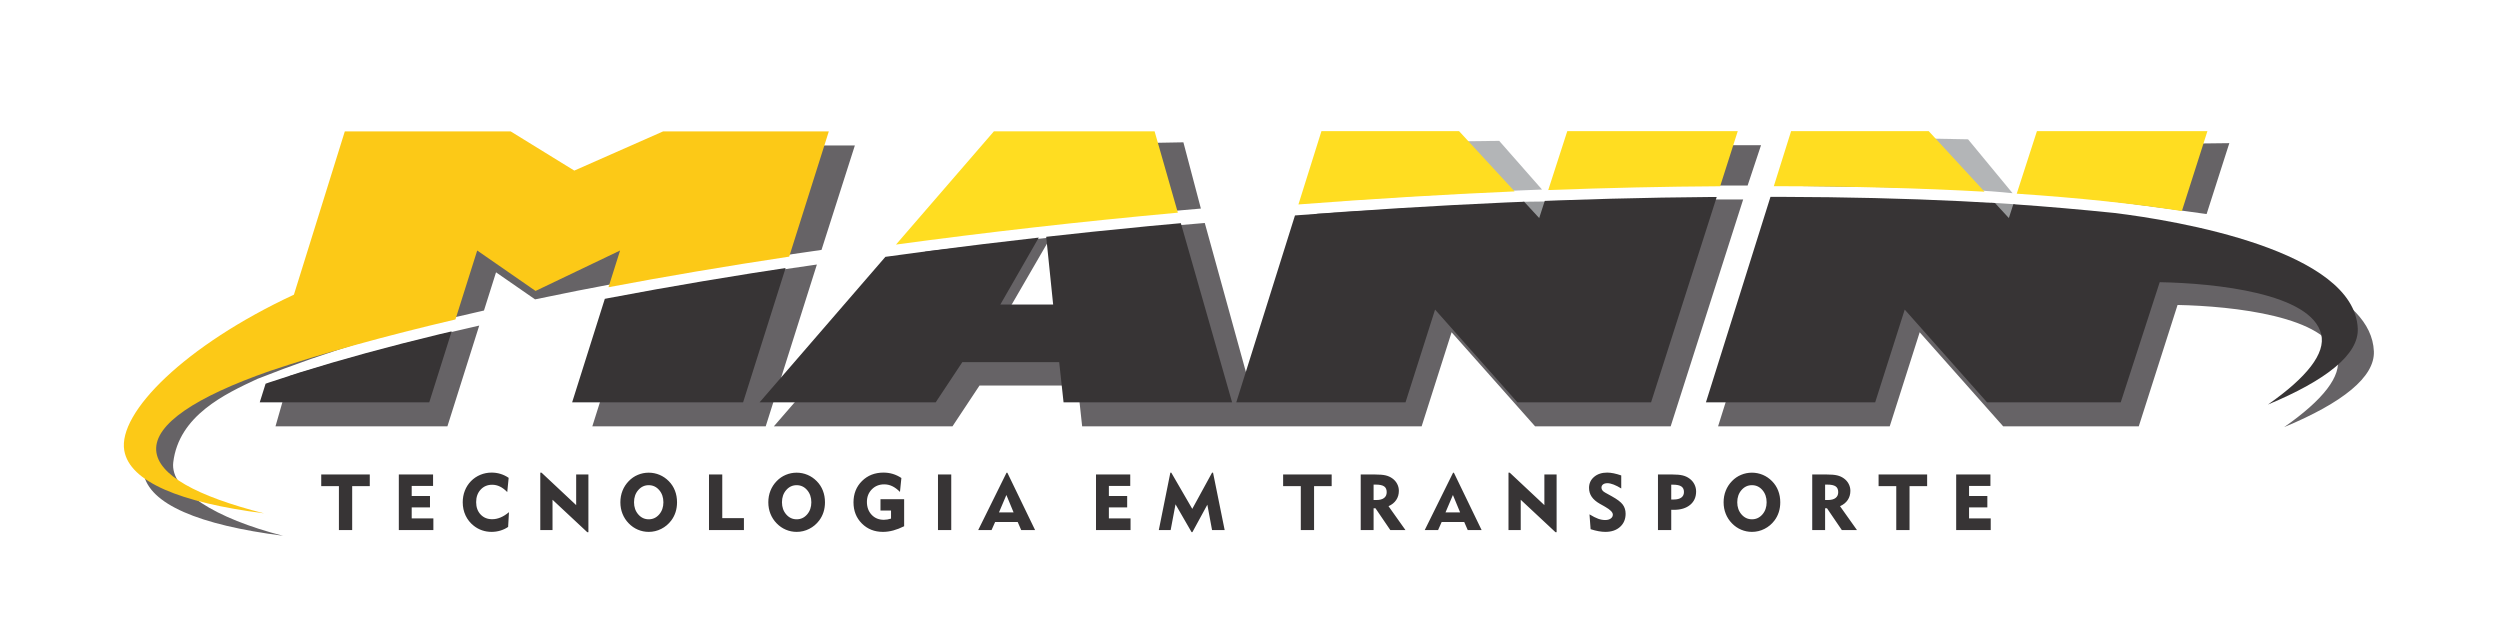
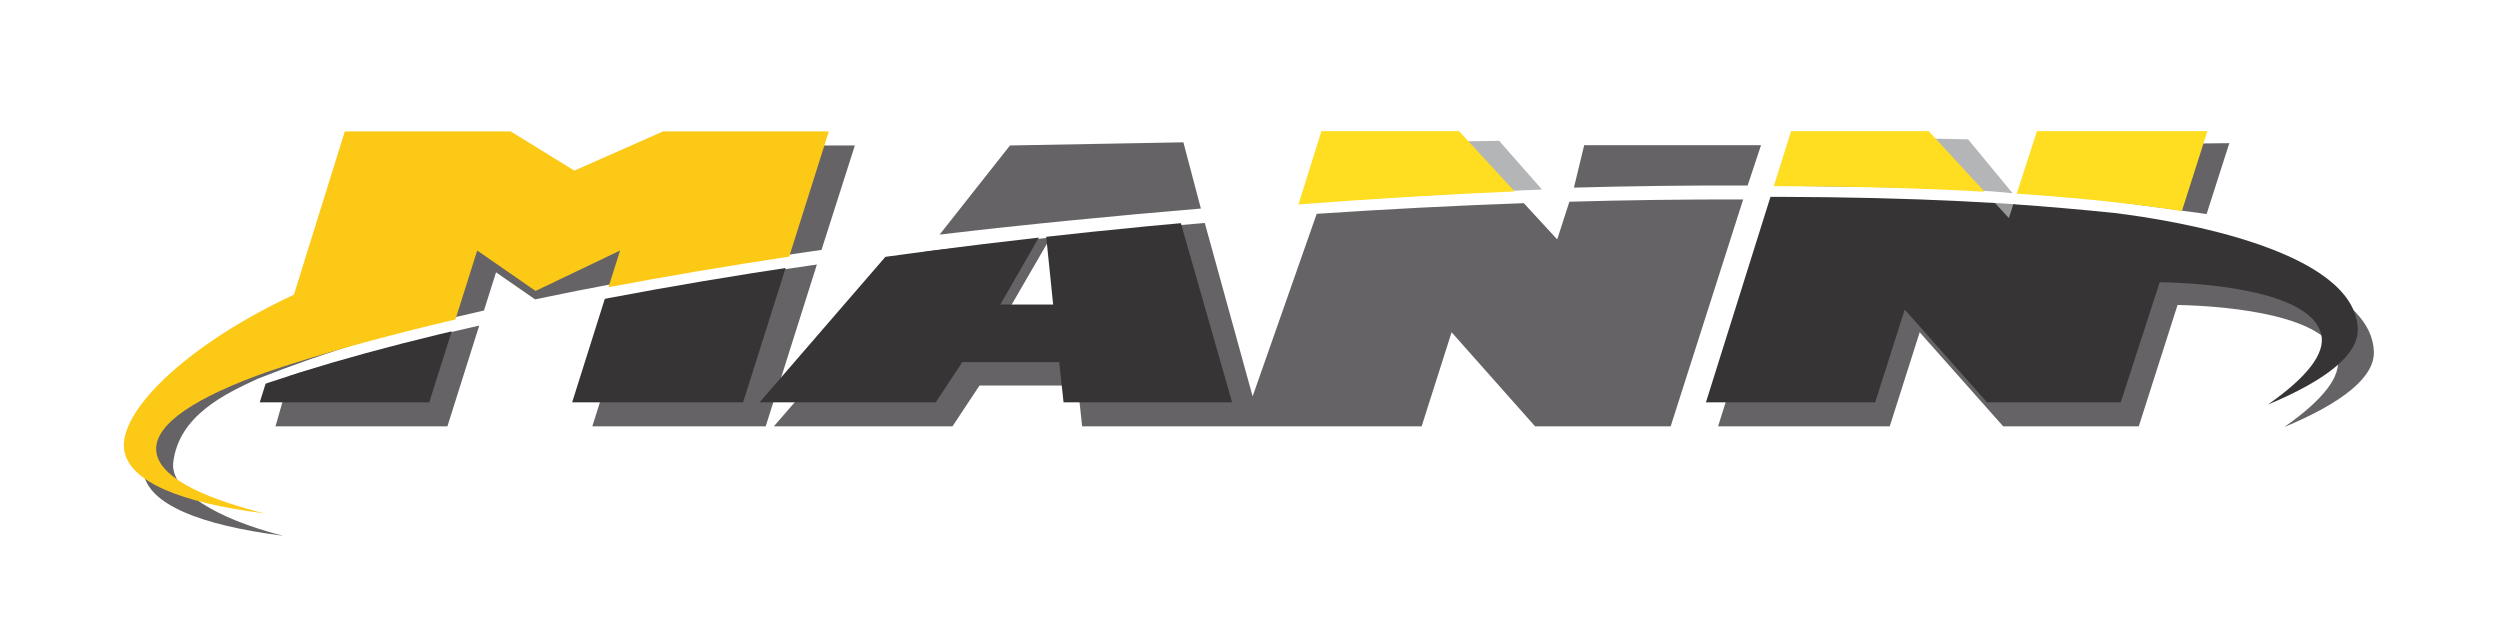
<svg xmlns="http://www.w3.org/2000/svg" xml:space="preserve" width="200mm" height="50mm" version="1.1" style="shape-rendering:geometricPrecision; text-rendering:geometricPrecision; image-rendering:optimizeQuality; fill-rule:evenodd; clip-rule:evenodd" viewBox="0 0 20000 5000">
  <defs>
    <style type="text/css">
   
    .fil1 {fill:#B3B5B7}
    .fil0 {fill:#96989A}
    .fil4 {fill:#373435}
    .fil3 {fill:#FFDD21}
    .fil5 {fill:#FCC917}
    .fil2 {fill:#666366}
   
  </style>
  </defs>
  <g id="Layer_x0020_1">
    <polygon class="fil0" points="16121.47,1634.17 16119.97,1709.17 16060.51,1776.84 15926.53,1621.72 " />
-     <polygon class="fil0" points="12357.95,1612.07 12374.29,1689.49 12318.04,1769.25 12184.06,1614.13 " />
    <path class="fil1" d="M14470.6 1486.4l75.29 -394.18 1198.6 22.32 356.17 431.2c-428.15,-45.24 -1086.18,-52.03 -1630.06,-59.34z" />
    <path class="fil1" d="M10705.29 1606.85l161 -466.85 1127.27 -13.17 342.45 389.51c-539.78,20.26 -1098.97,55.3 -1630.72,90.51z" />
    <path class="fil2" d="M17834.61 1145.2l-181.69 567.02 -17.77 -2.21c-420.66,-58.27 -860.03,-122.75 -1318.47,-157.53l101.61 -390.73 1416.32 -16.55zm-219.08 683.6l-45.3 142.18c613.18,123.49 1402.13,375 1420.8,839.96 8.23,205.12 -249.2,410.79 -718,606.22 310.28,-216.77 463.18,-408.64 425.68,-562.51 -79.03,-324.51 -833.17,-405.68 -1278.28,-414.92l-310.31 970.98 -1084.55 0 -668.02 -752.65 -239.73 752.65 -1373.23 0 569.09 -1812.06c564.03,7.07 1117.71,26.46 1652.25,60.07l236.47 256.52 75.93 -235.05c465,34.66 910.69,89.94 1337.2,148.61zm-3266.91 -341.4l75.19 -325.65 1101.9 2.87 318.69 360.23c-489.55,-28.87 -982.08,-30.54 -1495.78,-37.45zm-4348.8 1923.31l-1342.59 0 -35.37 -326.23 -785.91 0 -216.12 326.23 -1428.98 0 1211.47 -1397.9c712.24,-86.55 1518.51,-169.37 2235.95,-228.9l382.78 1386.93 512.68 -1460.26c546.57,-36.54 1101.37,-65.52 1656.62,-85.25l267.25 289.91 97.4 -301.52c465.9,-13.1 930.88,-19.4 1390.33,-17.93l-580.01 1814.92 -1084.55 0 -668.01 -752.65 -239.73 752.65 -1348.3 0 -24.91 0zm-2482.96 -1533.83l563.06 -713.17 1387.26 -25.17 139.88 529.95c-670.94,55.99 -1423.41,128.86 -2090.2,208.39zm3052.71 -280.42l109.44 -434.71 1095.29 6.01 316.39 349.45c-509.82,19.13 -1018.87,46 -1521.12,79.25zm2021.85 -95.52l82.06 -339.19 1414.72 0 -107.21 322.46c-459.08,-1.89 -923.81,4 -1389.57,16.73zm-4018.66 1115.83l-185.9 -686.47 -359.74 621.01 545.64 65.46zm-7186.76 1082.5c-26.41,222.73 338.3,449.73 878.84,587.02 -671.65,-85.98 -1073.78,-252.74 -1116.83,-501.82 -51.7,-299.16 471.52,-826.86 1325.01,-1230.99l409.23 -1389.77 1345.18 0 528.75 366.35 709.07 -366.35 1373.72 0 -266.94 835.61c-495.27,69.55 -983.88,147.08 -1461.67,233.61l17.16 -54.36 -173.74 83.14c-227.14,42.3 -451.72,86.66 -673.25,133.22l-312.21 -216.36 -96.5 305.61c-684.31,152.58 -1243.34,321.91 -1812.98,547.13 -259.43,120.57 -628.47,293.83 -672.84,667.96zm5149.05 -1583.02l-409.42 1294.46 -1387.14 0 334.43 -1059.22c477.82,-87.11 966.57,-165.2 1462.13,-235.24zm-2701.24 488.33l-254.52 806.13 -1375.36 0 115.49 -403.84c480.73,-148.45 987.67,-282.03 1514.39,-402.29z" />
    <path class="fil3" d="M10387.45 1635.57l184.25 -586.59 1100.65 0 444.63 482.26c-558.06,24.08 -1136.56,58.73 -1729.53,104.33z" />
-     <polygon class="fil4" points="13733.74,1575.83 13208.59,3218.74 12139.22,3218.74 11480.56,2476.76 11244.18,3218.74 9890.18,3218.74 10359.8,1723.6 10733.88,1695.64 11179.05,1666.16 11617.56,1640.86 12048.76,1619.75 12193.22,1613.93 12313.57,1744.47 12357.89,1607.31 12472.14,1602.72 12887.05,1589.79 13292.98,1580.86 13689.28,1575.94 " />
-     <path class="fil3" d="M13902.14 1048.98l-140.98 441.05c-440.1,2.53 -899.74,12.55 -1375.2,30.37l152.32 -471.42 1363.86 0z" />
-     <path class="fil3" d="M7167.89 1956.63l783.16 -905.73 1285.8 0 186.02 650.47c-781.71,71.49 -1537.5,157.67 -2254.98,255.26z" />
    <polygon class="fil4" points="9856.8,3218.74 8508.43,3218.74 8473.56,2897.14 7698.65,2897.14 7485.55,3218.74 6076.56,3218.74 7083.08,2054.71 7428.44,2008.03 7856.78,1953.94 8292.99,1902.7 8310.32,1900.82 8002.8,2436.06 8425.14,2436.06 8369.62,1894.37 8736.54,1854.44 9186.85,1809.3 9446.91,1785.43 " />
    <path class="fil3" d="M14190.59 1489.42l138.35 -440.44 1100.63 0 446.81 484.61c-515.54,-28.78 -1080.94,-43.73 -1685.79,-44.17z" />
    <path class="fil3" d="M17659.36 1048.98l-204.43 639.54c-383.11,-59.3 -826.87,-105.87 -1321.12,-139.04l161.71 -500.5 1363.84 0z" />
    <path class="fil4" d="M18862.15 2629.54c8.22,205.35 -249.55,411.34 -718.94,607.05 310.66,-217.12 463.78,-409.22 426.24,-563.31 -79.84,-327.85 -847.78,-407.67 -1291.85,-415.73l-311.79 961.19 -1069.36 0 -658.67 -741.98 -236.38 741.98 -1354 0 516.26 -1643.57 94.12 -0.24 375.37 2.91 364.06 6.72 352.09 10.56 339.61 14.3 271.17 14.96 110.73 120.09 35.78 -110.74c268.68,18.58 535.96,42.23 803.76,69.43 514.88,62.04 1926.76,302.05 1951.8,926.38z" />
    <polygon class="fil4" points="3613.34,2651.03 3434.07,3218.74 2077.95,3218.74 2124.76,3069.67 2152.04,3060.04 2394,2981.07 2652.45,2902.68 2926.76,2825.06 3216.37,2748.32 3520.64,2672.7 " />
    <polygon class="fil4" points="6284.72,2144.16 5944.79,3218.74 4577.05,3218.74 4838.56,2390.65 4873.27,2383.87 5242.45,2315.81 5622.9,2249.76 6014.06,2185.77 " />
    <path class="fil5" d="M6630.57 1050.9l-317 1002.08c-506.16,76.48 -989.84,158.46 -1445.7,244.85l92.78 -293.78 -676.11 323.51 -466.89 -323.51 -174.18 551.58c-564.39,132.31 -1063.74,270.85 -1484.74,412.05 -592.53,207.47 -922.19,424.66 -909.18,635.07 12.14,196.54 321.8,366.67 863.04,504.16 -672.56,-86.14 -1075.24,-253.1 -1118.36,-502.54 -52.41,-303.08 484.59,-840.49 1357.16,-1247.01l407.23 -1306.46 1326.36 0 509.51 313.84 710.98 -313.84 1325.1 0z" />
-     <path class="fil4" d="M2711.29 4240.58l0 -351.76 -141.43 0 0 -92.97 388.41 0 0 92.97 -140.81 0 0 351.76 -106.17 0zm479.28 0l0 -444.73 273.97 0 0 91.7 -170.95 0 0 80.42 146.35 0 0 91.08 -146.35 0 0 87.94 173.37 0 0 93.59 -276.39 0zm867.47 -304.02c-19.25,-19.79 -38.73,-34.55 -58.51,-44.08 -19.69,-9.63 -40.42,-14.44 -62.1,-14.44 -37.69,0 -68.46,12.98 -92.33,38.94 -23.97,25.96 -35.91,59.36 -35.91,99.97 0,40.73 11.84,73.72 35.6,98.95 23.66,25.22 54.54,37.89 92.64,37.89 22.51,0 44.92,-4.7 67.32,-14.13 22.41,-9.42 44.7,-23.45 67.01,-42.3l-6.71 118.09c-19.04,12.88 -39.77,22.72 -62.39,29.42 -22.61,6.81 -46.07,10.15 -70.45,10.15 -26.19,0 -51.2,-4.07 -75.27,-12.25 -23.98,-8.16 -46.18,-20.29 -66.38,-36.22 -28.69,-22.51 -50.57,-49.93 -65.86,-82.39 -15.18,-32.35 -22.82,-67.73 -22.82,-105.94 0,-32.98 5.66,-63.87 16.86,-92.66 11.31,-28.79 27.63,-54.33 49.1,-76.42 21.66,-22.1 46.69,-38.95 75.17,-50.77 28.37,-11.72 58.31,-17.59 89.82,-17.59 24.92,0 48.79,3.46 71.51,10.47 22.71,6.91 44.39,17.47 65.01,31.51l-11.31 113.8zm264.24 304.02l0 -459.18 10.16 0 276.9 259.54 0 -245.09 97.89 0 0 461.58 -9.21 0 -277.85 -259.42 0 242.57 -97.89 0zm749.9 -222.36c0,38.63 11.31,70.98 33.93,97.05 22.61,26.07 50.46,39.14 83.55,39.14 33.29,0 61.23,-12.97 83.74,-38.94 22.51,-25.95 33.72,-58.42 33.72,-97.25 0,-39.06 -11.21,-71.61 -33.72,-97.67 -22.51,-26.07 -50.45,-39.16 -83.74,-39.16 -33.09,0 -60.94,13.09 -83.55,39.16 -22.62,26.06 -33.93,58.61 -33.93,97.67zm-109.18 0c0,-32.88 5.65,-63.76 17.06,-92.45 11.31,-28.79 28.06,-54.44 50.14,-77.16 20.84,-21.67 45.03,-38.3 72.66,-49.83 27.64,-11.62 56.54,-17.38 86.8,-17.38 30.25,0 59.24,5.87 86.99,17.48 27.63,11.63 52.23,28.49 73.7,50.37 21.67,21.88 38.11,47.11 49.2,75.9 11.21,28.69 16.75,59.78 16.75,93.07 0,27.85 -3.87,54.02 -11.62,78.52 -7.85,24.5 -19.36,46.89 -34.64,67.2 -21.68,28.79 -48.38,51.2 -79.99,67.11 -31.51,16.03 -65.01,23.97 -100.39,23.97 -30.06,0 -58.85,-5.85 -86.38,-17.47 -27.42,-11.63 -51.83,-28.48 -73.08,-50.36 -22.08,-22.62 -38.83,-48.26 -50.14,-76.85 -11.41,-28.47 -17.06,-59.26 -17.06,-92.12zm708.97 222.36l0 -444.73 106.15 0 0 349.36 173.27 0 0 95.37 -279.42 0zm583.75 -222.36c0,38.63 11.31,70.98 33.93,97.05 22.6,26.07 50.45,39.14 83.54,39.14 33.29,0 61.24,-12.97 83.75,-38.94 22.5,-25.95 33.71,-58.42 33.71,-97.25 0,-39.06 -11.21,-71.61 -33.71,-97.67 -22.51,-26.07 -50.46,-39.16 -83.75,-39.16 -33.09,0 -60.94,13.09 -83.54,39.16 -22.62,26.06 -33.93,58.61 -33.93,97.67zm-109.19 0c0,-32.88 5.66,-63.76 17.07,-92.45 11.31,-28.79 28.06,-54.44 50.14,-77.16 20.84,-21.67 45.02,-38.3 72.66,-49.83 27.63,-11.62 56.54,-17.38 86.79,-17.38 30.26,0 59.25,5.87 86.99,17.48 27.64,11.63 52.24,28.49 73.71,50.37 21.66,21.88 38.1,47.11 49.2,75.9 11.21,28.69 16.75,59.78 16.75,93.07 0,27.85 -3.88,54.02 -11.62,78.52 -7.85,24.5 -19.36,46.89 -34.65,67.2 -21.68,28.79 -48.37,51.2 -79.98,67.11 -31.51,16.03 -65.01,23.97 -100.4,23.97 -30.05,0 -58.84,-5.85 -86.38,-17.47 -27.42,-11.63 -51.82,-28.48 -73.07,-50.36 -22.08,-22.62 -38.83,-48.26 -50.14,-76.85 -11.41,-28.47 -17.07,-59.26 -17.07,-92.12zm1086.6 -24.5l0 216.19c-29.84,14.97 -58.94,26.17 -87.22,33.8 -28.36,7.55 -55.8,11.31 -82.39,11.31 -67.74,0 -123.85,-22.29 -168.55,-66.99 -44.71,-44.71 -67,-101.14 -67,-169.18 0,-68.79 22.6,-125.64 67.94,-170.55 45.23,-45.02 102.6,-67.52 171.91,-67.52 26.17,0 51.08,3.56 74.86,10.68 23.66,7.22 46.48,18.01 68.36,32.55l-11.31 111.39c-20.73,-20.94 -41.26,-36.22 -61.67,-45.95 -20.51,-9.74 -41.98,-14.56 -64.49,-14.56 -39.78,0 -72.86,13.31 -99.04,40 -26.17,26.69 -39.26,60.08 -39.26,100.18 0,42.2 12.67,76.64 37.91,103.33 25.23,26.7 57.79,40 97.67,40 9.22,0 18.54,-0.84 27.95,-2.4 9.43,-1.69 19.16,-4.09 29.42,-7.13l0 -64.7 -84.37 0 0 -90.45 189.28 0zm270.72 246.86l0 -444.73 106.15 0 0 444.73 -106.15 0zm487.97 -141.44l116.83 0 -57.58 -139.24 -59.25 139.24zm-166.25 141.44l226.66 -458.55 6.81 0 221.73 458.55 -111.08 0 -28.16 -64.8 -180.38 0 -28.79 64.8 -106.79 0zm942.44 0l0 -444.73 273.97 0 0 91.7 -170.95 0 0 80.42 146.35 0 0 91.08 -146.35 0 0 87.94 173.37 0 0 93.59 -276.39 0zm502.41 0l92.33 -459.18 7.65 0 167.82 289.58 158.19 -289.58 7.96 0 92.96 459.18 -100.92 0 -37.68 -203.1 -119.36 219.32 -7 0 -128.25 -222.35 -38.94 206.13 -94.76 0zm1136 0l0 -351.76 -141.44 0 0 -92.97 388.41 0 0 92.97 -140.8 0 0 351.76 -106.17 0zm599.77 -363.81l-17.48 0 0 123.33 22.41 0c26.8,0 47.21,-5.44 61.34,-16.22 14.14,-10.89 21.15,-26.38 21.15,-46.7 0,-21.25 -6.81,-36.63 -20.52,-46.16 -13.71,-9.53 -36.01,-14.25 -66.9,-14.25zm-120.49 363.81l0 -444.73 114.33 0c36.63,0 65.01,2.41 85.21,7.22 20.1,4.83 37.9,12.78 53.5,24.09 16.54,11.82 29.42,26.48 38.52,43.97 9.11,17.48 13.62,35.9 13.62,55.38 0,28.05 -7.13,52.55 -21.37,73.59 -14.13,21.04 -34.64,37.48 -61.45,49.42l135.58 191.06 -121.14 0 -118.71 -174.53 -15.08 0 0 174.53 -103.01 0zm678.39 -141.44l116.83 0 -57.58 -139.24 -59.25 139.24zm-166.25 141.44l226.66 -458.55 6.81 0 221.73 458.55 -111.08 0 -28.16 -64.8 -180.38 0 -28.79 64.8 -106.79 0zm670.14 0l0 -459.18 10.15 0 276.91 259.54 0 -245.09 97.89 0 0 461.58 -9.22 0 -277.84 -259.42 0 242.57 -97.89 0zm648.03 -125.74c27.44,16.75 50.68,28.59 69.73,35.29 19.16,6.81 37.79,10.15 56.01,10.15 18.43,0 33.19,-4.09 44.29,-12.15 11.19,-8.06 16.75,-18.42 16.75,-31.08 0,-18.22 -19.79,-38.74 -59.47,-61.47 -6.38,-3.66 -11.3,-6.48 -14.76,-8.57l-30.04 -16.85c-29.22,-16.55 -50.88,-35.29 -65.02,-56.13 -14.13,-20.82 -21.15,-44.48 -21.15,-70.86 0,-35.81 13.51,-65.13 40.51,-88.05 27.03,-22.93 61.88,-34.34 104.6,-34.34 15.7,0 32.76,1.88 51.18,5.55 18.44,3.66 38.85,9.42 61.36,17.17l0 104.27c-21.46,-13.51 -41.77,-23.88 -61.03,-31.31 -19.27,-7.32 -35.6,-10.98 -49.1,-10.98 -14.97,0 -26.71,3.24 -35.28,9.62 -8.59,6.5 -12.88,15.19 -12.88,26.29 0,7.73 2.51,14.97 7.63,21.76 5.13,6.71 12.78,12.88 23.04,18.32l52.13 28.9c43.56,24.08 72.88,46.38 87.95,66.9 14.97,20.41 22.51,44.6 22.51,72.66 0,43.34 -14.76,78.41 -44.29,105.11 -29.63,26.69 -68.77,39.98 -117.68,39.98 -16.53,0 -34.54,-1.78 -54.01,-5.22 -19.37,-3.47 -40.73,-8.91 -64.07,-16.23l-8.91 -118.73zm668.35 -237.43l-14.44 0 0 118.72 19.27 0c26.79,0 47.21,-5.13 61.34,-15.5 14.14,-10.36 21.15,-25.23 21.15,-44.6 0,-20.3 -6.91,-35.07 -20.84,-44.49 -13.92,-9.43 -36.11,-14.13 -66.48,-14.13zm-120.6 363.17l0 -444.73 114.43 0c35.17,0 63.02,2.52 83.75,7.65 20.62,5.13 38.94,13.71 54.87,25.75 16.53,12.14 29.41,27.22 38.51,45.23 9.12,18.1 13.62,37.26 13.62,57.58 0,44.91 -16.02,80.61 -47.95,106.99 -32.03,26.38 -75.38,39.57 -130.23,39.57 -5.66,0 -9.95,0 -12.88,-0.1 -2.84,-0.1 -5.56,-0.31 -7.96,-0.53l0 162.59 -106.16 0zm634.32 -222.36c0,38.63 11.31,70.98 33.93,97.05 22.61,26.07 50.46,39.14 83.55,39.14 33.29,0 61.23,-12.97 83.74,-38.94 22.51,-25.95 33.72,-58.42 33.72,-97.25 0,-39.06 -11.21,-71.61 -33.72,-97.67 -22.51,-26.07 -50.45,-39.16 -83.74,-39.16 -33.09,0 -60.94,13.09 -83.55,39.16 -22.62,26.06 -33.93,58.61 -33.93,97.67zm-109.19 0c0,-32.88 5.66,-63.76 17.07,-92.45 11.31,-28.79 28.06,-54.44 50.14,-77.16 20.84,-21.67 45.03,-38.3 72.66,-49.83 27.64,-11.62 56.54,-17.38 86.8,-17.38 30.25,0 59.24,5.87 86.99,17.48 27.63,11.63 52.23,28.49 73.7,50.37 21.67,21.88 38.1,47.11 49.2,75.9 11.21,28.69 16.75,59.78 16.75,93.07 0,27.85 -3.87,54.02 -11.62,78.52 -7.85,24.5 -19.36,46.89 -34.64,67.2 -21.68,28.79 -48.38,51.2 -79.99,67.11 -31.51,16.03 -65.01,23.97 -100.39,23.97 -30.06,0 -58.85,-5.85 -86.38,-17.47 -27.42,-11.63 -51.83,-28.48 -73.08,-50.36 -22.08,-22.62 -38.83,-48.26 -50.14,-76.85 -11.41,-28.47 -17.07,-59.26 -17.07,-92.12zm829.47 -141.45l-17.48 0 0 123.33 22.41 0c26.8,0 47.21,-5.44 61.34,-16.22 14.14,-10.89 21.15,-26.38 21.15,-46.7 0,-21.25 -6.81,-36.63 -20.52,-46.16 -13.71,-9.53 -36.01,-14.25 -66.9,-14.25zm-120.49 363.81l0 -444.73 114.32 0c36.64,0 65.02,2.41 85.22,7.22 20.1,4.83 37.9,12.78 53.5,24.09 16.54,11.82 29.42,26.48 38.52,43.97 9.11,17.48 13.62,35.9 13.62,55.38 0,28.05 -7.13,52.55 -21.37,73.59 -14.13,21.04 -34.64,37.48 -61.45,49.42l135.58 191.06 -121.14 0 -118.71 -174.53 -15.08 0 0 174.53 -103.01 0zm672.32 0l0 -351.76 -141.44 0 0 -92.97 388.41 0 0 92.97 -140.81 0 0 351.76 -106.16 0zm479.28 0l0 -444.73 273.96 0 0 91.7 -170.95 0 0 80.42 146.35 0 0 91.08 -146.35 0 0 87.94 173.37 0 0 93.59 -276.38 0z" />
  </g>
</svg>